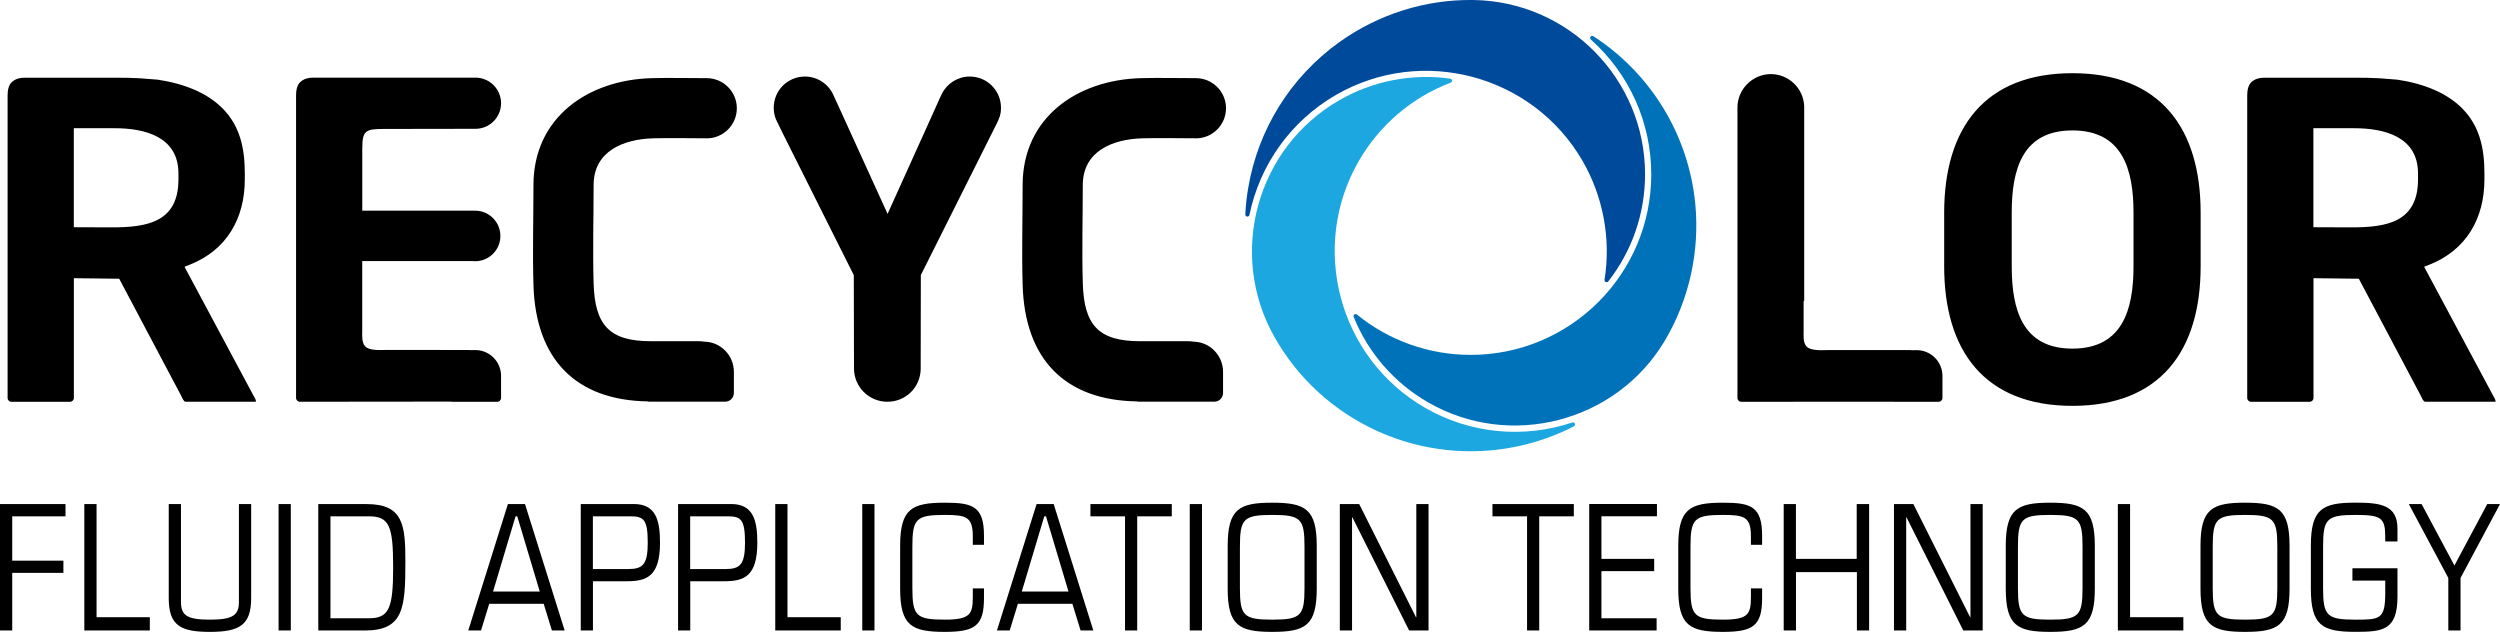
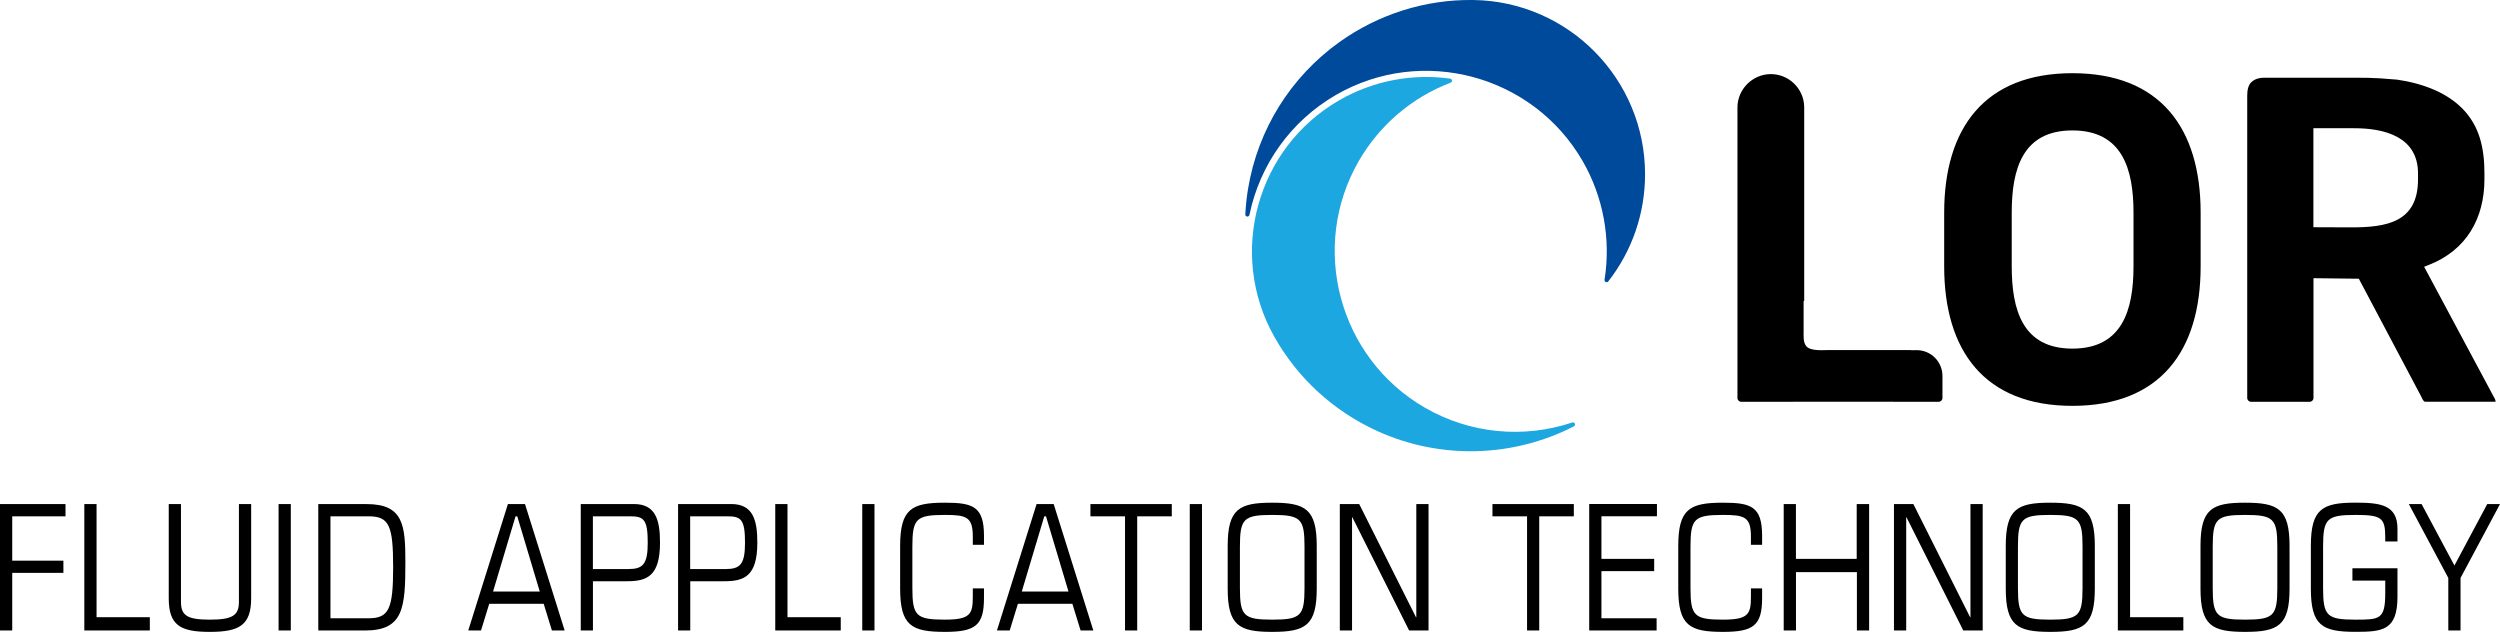
<svg xmlns="http://www.w3.org/2000/svg" id="Layer_2" data-name="Layer 2" viewBox="0 0 523.28 132.26">
  <defs>
    <style>
      .cls-1 {
        fill: #004a9b;
      }

      .cls-2 {
        fill: #0072ba;
      }

      .cls-3 {
        fill: #1da7e0;
      }
    </style>
  </defs>
  <g id="Réteg_1" data-name="Réteg 1">
    <g>
      <path d="M0,131.97h2.56v-12.06h10.71v-2.56H2.56v-9.28h11.15v-2.56H0v26.46ZM17.66,131.97h13.7v-2.78h-11.15v-23.68h-2.56v26.46ZM35.32,125.21c0,5.67,2.41,7.05,8.59,7.05s8.66-1.39,8.66-7.05v-19.7h-2.56v20.46c0,2.85-1.35,3.73-6.1,3.73s-6.03-.88-6.03-3.73v-20.46h-2.56v19.7ZM58.31,131.97h2.56v-26.46h-2.56v26.46ZM66.61,131.97h9.76c8.04,0,8.48-4.6,8.48-14.29,0-7.71-.37-12.17-8.11-12.17h-10.12v26.46ZM69.17,108.07h8c4.31,0,5.12,1.97,5.12,10.67s-.88,10.67-5.12,10.67h-8v-21.34ZM112.99,123.82h-9.79l4.71-15.75h.36l4.71,15.75ZM115.52,131.97h2.67l-8.3-26.46h-3.58l-8.3,26.46h2.67l1.72-5.59h11.4l1.72,5.59ZM124.11,108.07h7.82c2.81,0,3.65.66,3.65,5.52,0,4.5-.99,5.52-4.06,5.52h-7.42v-11.04ZM121.55,131.97h2.56v-10.31h7.13c4.13,0,6.91-1.02,6.91-8.08,0-4.82-.95-8.08-5.48-8.08h-11.11v26.46ZM144.47,108.07h7.82c2.81,0,3.65.66,3.65,5.52,0,4.5-.99,5.52-4.06,5.52h-7.42v-11.04ZM141.92,131.97h2.56v-10.31h7.13c4.13,0,6.91-1.02,6.91-8.08,0-4.82-.95-8.08-5.48-8.08h-11.11v26.46ZM162.28,131.97h13.7v-2.78h-11.15v-23.68h-2.56v26.46ZM180.48,131.97h2.56v-26.46h-2.56v26.46ZM205.96,123.16h-2.34v1.75c0,3.62-.51,4.79-5.85,4.79-6.03,0-6.8-.8-6.8-6.65v-8.62c0-5.85.77-6.65,6.8-6.65,4.49,0,5.85.4,5.85,4.53v1.72h2.34v-1.9c0-6.14-2.34-6.91-8.19-6.91-6.98,0-9.36,1.32-9.36,9.06v8.92c0,7.75,2.38,9.06,9.36,9.06,6.39,0,8.19-1.35,8.19-7.09v-2.01ZM223.66,123.82h-9.79l4.71-15.75h.36l4.71,15.75ZM226.18,131.97h2.67l-8.3-26.46h-3.58l-8.3,26.46h2.67l1.72-5.59h11.4l1.72,5.59ZM235.47,131.97h2.56v-23.9h7.24v-2.56h-17.03v2.56h7.24v23.9ZM249.03,131.97h2.56v-26.46h-2.56v26.46ZM273.05,123.05c0,5.85-.77,6.65-6.76,6.65s-6.76-.8-6.76-6.65v-8.62c0-5.85.77-6.65,6.76-6.65s6.76.8,6.76,6.65v8.62ZM256.97,123.2c0,7.75,2.38,9.06,9.32,9.06s9.32-1.32,9.32-9.06v-8.92c0-7.75-2.38-9.06-9.32-9.06s-9.32,1.32-9.32,9.06v8.92ZM280.44,131.97h2.56v-23.68h.07l11.88,23.68h4.06v-26.46h-2.56v23.68h-.07l-11.88-23.68h-4.06v26.46ZM319.62,131.97h2.56v-23.9h7.24v-2.56h-17.03v2.56h7.24v23.9ZM332.64,131.97h14.11v-2.56h-11.55v-9.87h11.04v-2.56h-11.04v-8.92h11.62v-2.56h-14.18v26.46ZM368.83,123.16h-2.34v1.75c0,3.62-.51,4.79-5.85,4.79-6.03,0-6.8-.8-6.8-6.65v-8.62c0-5.85.77-6.65,6.8-6.65,4.49,0,5.85.4,5.85,4.53v1.72h2.34v-1.9c0-6.14-2.34-6.91-8.19-6.91-6.98,0-9.36,1.32-9.36,9.06v8.92c0,7.75,2.38,9.06,9.36,9.06,6.4,0,8.19-1.35,8.19-7.09v-2.01ZM373.36,131.97h2.56v-12.21h12.75v12.21h2.56v-26.46h-2.6v11.47h-12.72v-11.47h-2.56v26.46ZM396.43,131.97h2.56v-23.68h.07l11.88,23.68h4.06v-26.46h-2.56v23.68h-.07l-11.88-23.68h-4.06v26.46ZM435.9,123.05c0,5.85-.77,6.65-6.76,6.65s-6.76-.8-6.76-6.65v-8.62c0-5.85.77-6.65,6.76-6.65s6.76.8,6.76,6.65v8.62ZM419.83,123.2c0,7.75,2.38,9.06,9.32,9.06s9.32-1.32,9.32-9.06v-8.92c0-7.75-2.38-9.06-9.32-9.06s-9.32,1.32-9.32,9.06v8.92ZM443.3,131.97h13.7v-2.78h-11.15v-23.68h-2.56v26.46ZM476.67,123.05c0,5.85-.77,6.65-6.76,6.65s-6.76-.8-6.76-6.65v-8.62c0-5.85.77-6.65,6.76-6.65s6.76.8,6.76,6.65v8.62ZM460.59,123.2c0,7.75,2.38,9.06,9.32,9.06s9.32-1.32,9.32-9.06v-8.92c0-7.75-2.38-9.06-9.32-9.06s-9.32,1.32-9.32,9.06v8.92ZM492.39,121.52h6.87v2.63c0,5.52-1.17,5.55-6.25,5.55-5.99,0-6.76-.8-6.76-6.65v-8.62c0-5.85.77-6.65,6.76-6.65,5.37,0,6.25.55,6.25,4.6v.95h2.56v-2.67c0-5.01-3.62-5.45-8.81-5.45-6.94,0-9.32,1.32-9.32,9.06v8.92c0,7.75,2.38,9.06,9.32,9.06,5.7,0,8.81-.29,8.81-7.38v-5.92h-9.43v2.56ZM512.46,131.97h2.56v-11l8.26-15.46h-2.67l-6.87,12.86-6.87-12.86h-2.67l8.26,15.46v11Z" />
      <path d="M377.64,62.98V22.25c-.14-3.76-3.23-6.74-6.99-6.74s-6.98,3.12-6.98,6.98c0,.12,0,.25,0,.37v.06s0,60.38,0,60.38c0,.44.36.8.8.8h2.64l29.08-.02v.02h9.59c.44,0,.8-.36.8-.8v-1.16s0-.05,0-.08v-.05s0-3.32,0-3.32c0-2.99-2.42-5.4-5.39-5.4l-1.14.02v-.03c-5.73,0-11.46-.01-17.2-.01-1.28,0-3.79.26-4.73-.76-.74-.81-.6-2.28-.6-3.31v-6.19h.09ZM446.57,55.75c0,9.08-2.31,17.22-12.79,17.22s-12.7-8.18-12.7-17.22v-11.23c0-9.05,2.21-17.22,12.7-17.22s12.79,8.14,12.79,17.22v11.23ZM460.62,55.75v-11.23c0-17.69-8.46-29.2-26.84-29.2s-26.84,11.51-26.84,29.2v11.23c0,17.69,8.46,29.2,26.84,29.2s26.84-11.51,26.84-29.2M506.12,37.54c0,8.92-6.46,10.08-14.11,10.05l-7.79-.03v-20.72h8.45c6.44-.02,13.45,1.78,13.45,9.47v1.23ZM501.59,16.66c-1.15-.11-2.29-.2-3.44-.27-1.6-.1-3.22-.12-4.82-.12h-19.52c-.94,0-1.79.25-2.51.87-.78.68-.93,1.9-.93,2.87v63.29c0,.44.36.8.8.8h12.27c.44,0,.8-.36.8-.8v-25.07l9.49.11,12.96,24.47c.14.28.53,1.28.91,1.28h14.44c.07,0,.22,0,.33-.03h0c0-.17-.1-.42-.15-.54l-14.82-27.68,1.13-.45c7.69-3.06,11.49-9.66,11.49-17.86v-1.23c0-5.13-.94-9.89-4.68-13.64-1.67-1.67-3.68-2.93-5.84-3.87-2.51-1.08-5.17-1.75-7.87-2.14" />
-       <path d="M209.52,22.55c0-3.61-2.92-6.53-6.53-6.53-2.48,0-4.72,1.4-5.82,3.57-.61,1.2-1.17,2.6-1.75,3.84l-9.64,21.34-9.78-21.47-1.46-3.18c-1-2.47-3.39-4.1-6.06-4.1-3.61,0-6.53,2.92-6.53,6.53,0,.81.15,1.61.44,2.37l1.42,2.93,14.9,29.74c0,6.29.04,12.75.04,19.1v.05c0,.12,0,.25,0,.37,0,3.86,3.12,6.98,6.98,6.98s6.85-2.98,6.98-6.74v-.4c.01-6.45.03-12.94.03-19.37l15.83-31.6c.59-1.18.95-2.01.95-3.44M94.49,84.1h9.59c.44,0,.8-.36.8-.8v-1.16s0-.05,0-.07v-.05s0-3.34,0-3.34c0-2.99-2.42-5.41-5.39-5.41l-1.14.02v-.03c-5.73,0-11.46-.02-17.2-.02-1.28,0-3.79.26-4.73-.76-.74-.81-.6-2.28-.6-3.31v-14.52h1.09c7.32,0,14.64,0,21.96,0h.1c.16.02.32.03.48.03,2.92,0,5.29-2.37,5.29-5.29s-2.37-5.29-5.27-5.29h-.1c-7.48,0-14.97-.01-22.45-.01h-1.09v-12.93c0-3.78.62-4.16,4.37-4.17l19.26-.03h.07c2.96,0,5.35-2.4,5.35-5.35s-2.4-5.36-5.35-5.36c-.13,0-.25,0-.38.01h-.04s-33.7,0-33.7,0c-.94,0-1.79.25-2.51.87-.78.68-.93,1.9-.93,2.87v63.29c0,.44.36.8.8.8h2.65l29.08-.03v.03ZM32.81,16.66c-1.15-.11-2.29-.2-3.44-.27-1.6-.1-3.22-.12-4.82-.12H5.03c-.94,0-1.79.25-2.51.87-.78.68-.93,1.9-.93,2.87v63.29c0,.44.36.8.8.8h12.27c.44,0,.8-.36.8-.8v-25.07l9.49.11,12.96,24.47c.14.28.53,1.28.91,1.28h14.44c.07,0,.22,0,.33-.03h0c0-.18-.1-.42-.15-.54l-14.82-27.68,1.13-.45c7.69-3.05,11.49-9.66,11.49-17.86v-1.23c0-5.13-.94-9.89-4.68-13.64-1.67-1.67-3.68-2.93-5.84-3.87-2.51-1.08-5.17-1.75-7.87-2.14M37.35,37.54c0,8.92-6.46,10.08-14.11,10.05l-7.79-.03v-20.72h8.45c6.44-.02,13.45,1.78,13.45,9.47v1.23ZM250.31,28.95c-3.72,0-7.45-.1-11.17,0-6.26.17-12.49,2.68-12.5,9.79,0,6.84-.2,13.68,0,20.52.25,8.77,3.26,12.16,11.99,12.16h10.07c.39,0,.77.04,1.14.1,3.41.05,6.16,2.88,6.16,6.31,0,1.48,0,2.95,0,4.43,0,1-.82,1.82-1.82,1.82-4.36,0-8.71,0-13.07,0-1.07,0-2.07,0-3.06-.01v-.05c-15.24-.21-23.56-8.93-24-24.39-.2-6.96,0-13.93,0-20.9.01-14.19,11.48-22.02,24.76-22.37,3.84-.1,7.67,0,11.51,0,3.47,0,6.3,2.83,6.3,6.3s-2.83,6.3-6.3,6.3M147.92,28.95c-3.72,0-7.45-.1-11.17,0-6.26.17-12.49,2.68-12.5,9.79,0,6.84-.2,13.68,0,20.52.25,8.77,3.26,12.16,11.99,12.16h10.07c.39,0,.77.04,1.14.1,3.41.05,6.16,2.88,6.16,6.31,0,1.48,0,2.95,0,4.43,0,1-.82,1.82-1.82,1.82-4.36,0-8.71,0-13.07,0-1.07,0-2.07,0-3.06-.01v-.05c-15.24-.21-23.56-8.93-24-24.39-.2-6.96,0-13.93,0-20.9.01-14.19,11.48-22.02,24.76-22.37,3.84-.1,7.67,0,11.51,0,3.47,0,6.3,2.83,6.3,6.3s-2.83,6.3-6.3,6.3" />
      <path class="cls-1" d="M335.85,58.57c1.36-8.53-.26-17.38-4.59-24.87-10.41-18.02-33.61-24.24-51.63-13.83-9.38,5.42-15.92,14.53-18.11,25.12-.05.22-.26.37-.48.34-.23-.03-.39-.23-.38-.45.09-1.81.28-3.62.58-5.4,2.06-12.39,8.9-23.36,19.11-30.67C288.52,2.98,298.31-.13,308.35,0c19.95.26,35.98,16.54,35.98,36.48,0,8.15-2.69,16.01-7.7,22.42-.12.16-.33.21-.52.13s-.29-.27-.26-.47" />
-       <path class="cls-2" d="M333.51,7.58c12.08,7.84,19.93,20.71,21.33,35.07.97,9.91-1.27,20.07-6.36,28.64-10.15,17.07-32.39,22.85-49.58,12.92-7.05-4.07-12.51-10.33-15.56-17.88-.08-.19-.02-.39.14-.51.16-.12.38-.12.53.01,6.75,5.49,15.13,8.45,23.83,8.45,20.87,0,37.8-16.92,37.79-37.79,0-10.82-4.58-21.02-12.65-28.22-.17-.15-.19-.41-.06-.59.14-.18.39-.23.58-.1" />
      <path class="cls-3" d="M329.44,89.24c-12.81,6.57-28,6.96-41.14.99-9.15-4.16-16.7-11.05-21.62-19.83-9.73-17.37-3.63-39.45,13.61-49.4,7.04-4.06,15.22-5.66,23.26-4.54.2.03.35.18.37.38.02.2-.09.38-.28.46-8.12,3.1-14.88,8.87-19.23,16.4-10.4,18.02-4.19,41.22,13.83,51.63,9.4,5.43,20.58,6.53,30.86,3.1.22-.07.45.03.54.24.09.21,0,.45-.2.56" />
    </g>
  </g>
</svg>